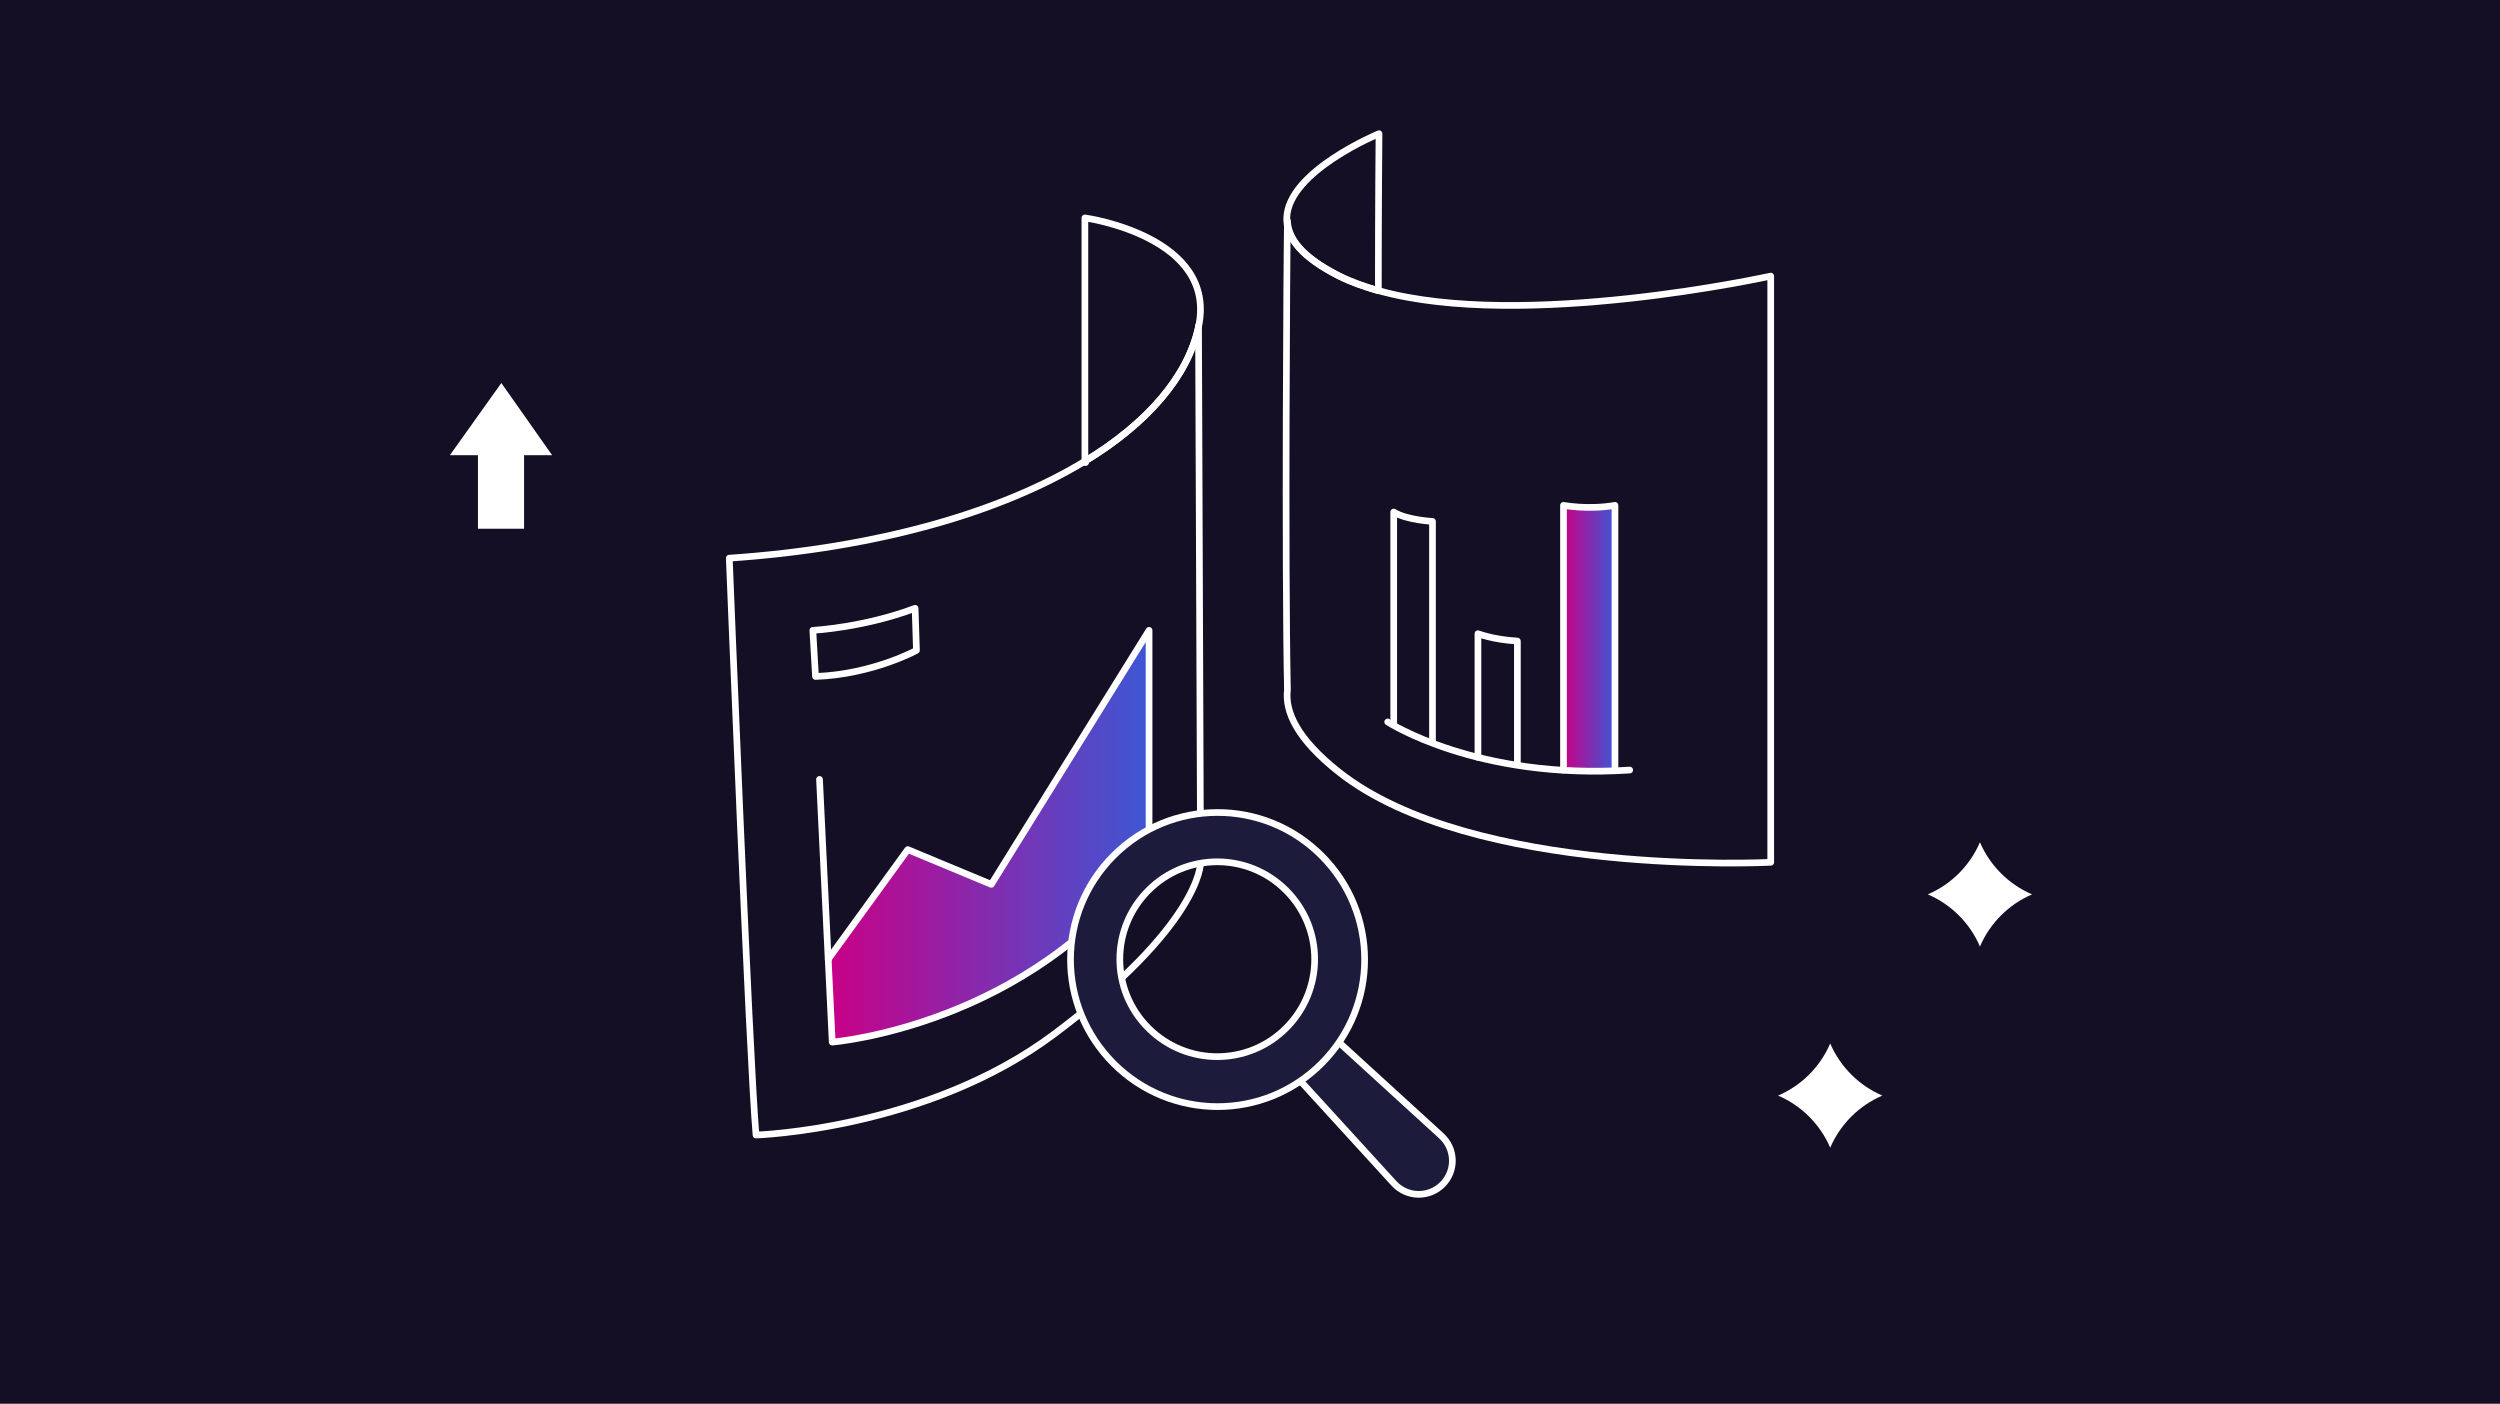
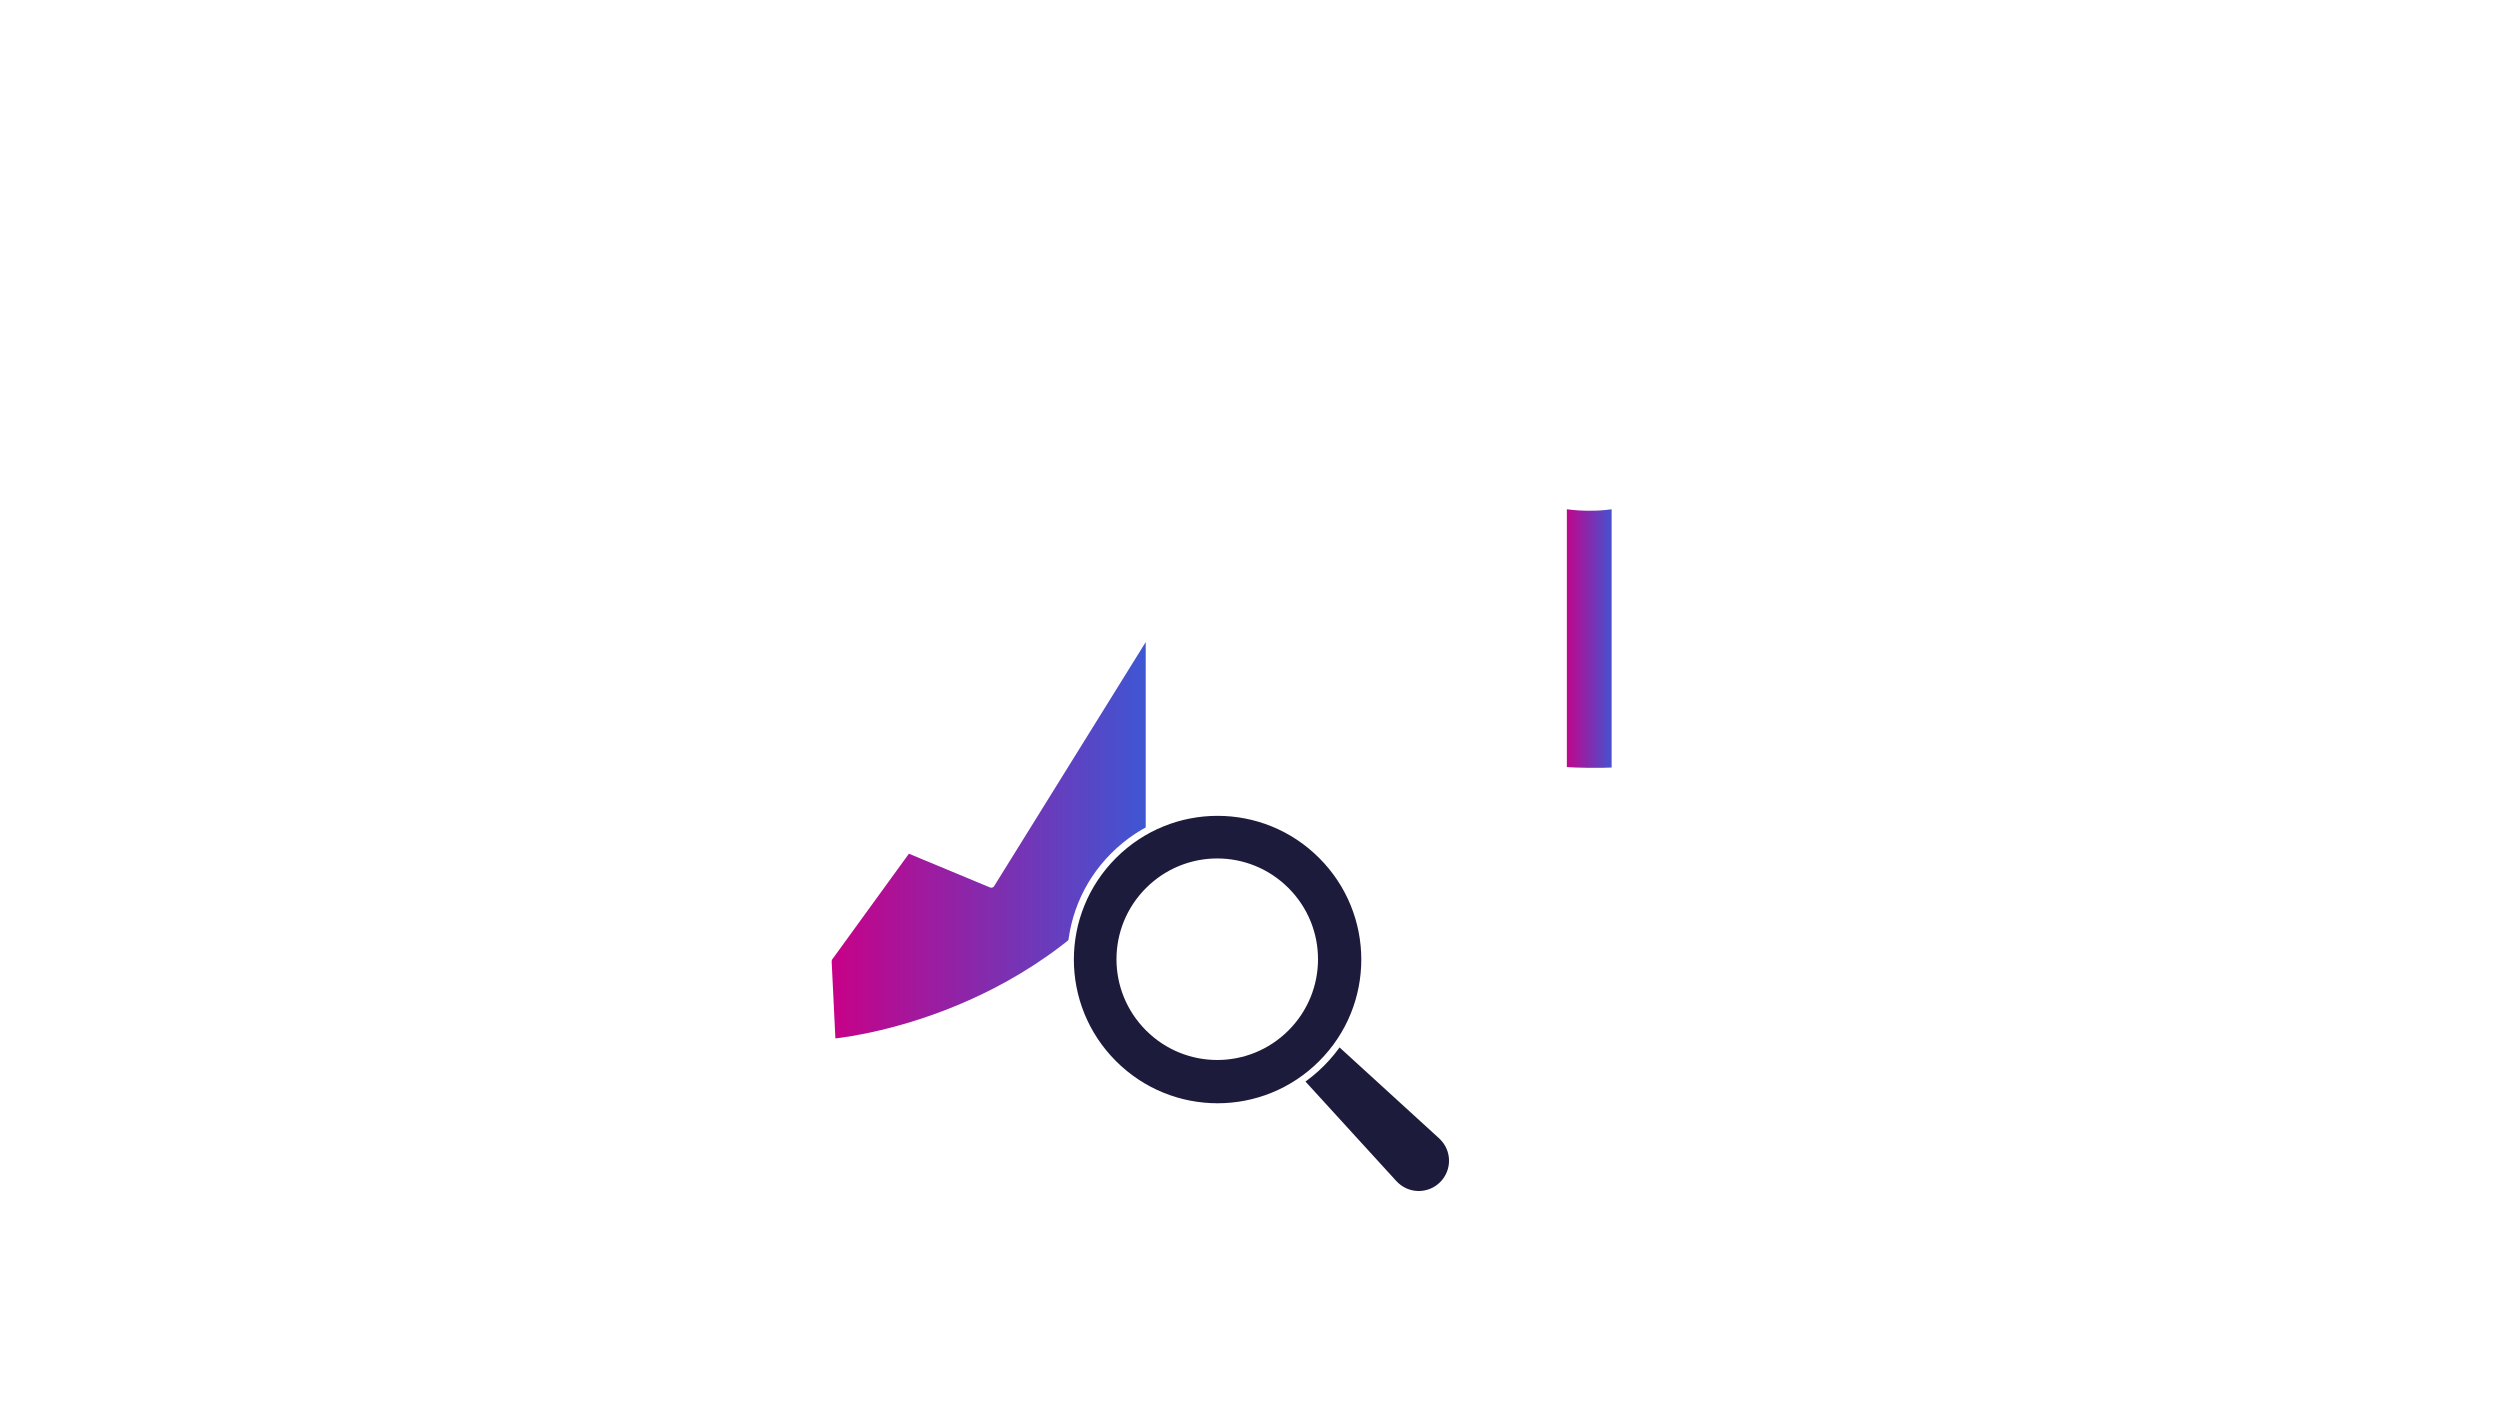
<svg xmlns="http://www.w3.org/2000/svg" version="1.1" id="Layer_1" x="0px" y="0px" viewBox="0 0 374 210" style="enable-background:new 0 0 374 210;" xml:space="preserve">
  <style type="text/css">
	.st0{fill:#140F24;}
	.st1{fill:none;stroke:#FFFFFF;stroke-linecap:round;stroke-linejoin:round;stroke-miterlimit:10;}
	.st2{fill:url(#SVGID_1_);stroke:#FFFFFF;stroke-linecap:round;stroke-linejoin:round;stroke-miterlimit:10;}
	
		.st3{fill:url(#SVGID_00000137093588774864800840000003409510481324876430_);stroke:#FFFFFF;stroke-linecap:round;stroke-linejoin:round;stroke-miterlimit:10;}
	.st4{fill:#1D1B3B;stroke:#FFFFFF;stroke-linecap:round;stroke-linejoin:round;stroke-miterlimit:10;}
	.st5{fill:#FFFFFF;}
</style>
-   <rect class="st0" width="374" height="210" />
-   <path class="st1" d="M264.9,41.3c0,23.6,0,87.7,0,87.7s-44.6,2.3-64.6-13.5c-6.2-4.9-8.1-9-7.7-12.3v0c-0.4-19.2-0.1-65.4,0-70.2  c0.1,2.7,2.2,5.5,7.8,8.3c1.8,0.9,3.8,1.6,5.9,2.2C227.9,49.5,264.9,41.3,264.9,41.3z" />
  <path class="st1" d="M179.3,48.9c-1.6,7.4-7.6,14.4-17,20.1V32.6C162.4,32.6,182.2,35.4,179.3,48.9z" />
  <path class="st1" d="M179.6,129.1c0,0.2-0.1,9.3-21.9,25.6c-19.1,14.3-44.6,15.1-44.6,15.1c-1-11.2-4-86.3-4-86.3  c22.2-1.5,40.7-6.9,53.2-14.5c9.4-5.7,15.4-12.7,17-20.1L179.6,129.1z" />
  <line class="st1" x1="179.3" y1="48.9" x2="179.3" y2="48.7" />
  <line class="st1" x1="162.4" y1="69.2" x2="162.4" y2="69" />
  <linearGradient id="SVGID_1_" gradientUnits="userSpaceOnUse" x1="123.879" y1="125.139" x2="171.86" y2="125.139">
    <stop offset="0" style="stop-color:#C90087" />
    <stop offset="1" style="stop-color:#3D57D4" />
  </linearGradient>
  <path class="st2" d="M171.9,94.3v34.4c-17.8,24.8-47.4,27.2-47.4,27.2l-0.6-12.4l11.9-16.4l12.5,5.2L171.9,94.3z" />
  <line class="st1" x1="123.9" y1="143.6" x2="122.6" y2="116.6" />
  <path class="st1" d="M122,101.2l-0.4-6.9c0,0,7.6-0.4,15.3-3.3l0.2,6.3C137.1,97.3,130.5,100.9,122,101.2z" />
  <path class="st1" d="M206.3,20c0,0-0.1,10.2-0.1,23.5c-2.1-0.6-4.1-1.3-5.9-2.2c-5.5-2.8-7.7-5.6-7.8-8.3c0,0,0-0.1,0-0.1  c0-0.2,0-0.3,0-0.3C192.7,25.6,206.3,20,206.3,20z" />
  <path class="st1" d="M214.3,111.1V78c0,0-3.9-0.2-5.8-1.4v31.8" />
  <path class="st1" d="M221.1,113.3V94.8c0,0,2.3,0.9,5.9,1.1v18.5" />
  <linearGradient id="SVGID_00000109722527982603770710000014450916750626643633_" gradientUnits="userSpaceOnUse" x1="233.921" y1="95.492" x2="241.572" y2="95.492">
    <stop offset="0" style="stop-color:#C90087" />
    <stop offset="1" style="stop-color:#3D57D4" />
  </linearGradient>
  <path style="fill:url(#SVGID_00000109722527982603770710000014450916750626643633_);stroke:#FFFFFF;stroke-linecap:round;stroke-linejoin:round;stroke-miterlimit:10;" d="  M233.9,115.2V75.6c0,0,3.7,0.7,7.7,0v39.7" />
  <path class="st1" d="M207.6,108c0,0,13.3,8.7,36.2,7.2" />
  <g>
    <path class="st4" d="M215.8,177.2L215.8,177.2c-2,2-5.3,2-7.3-0.2l-16.8-18.4l5.5-5.5l18.4,16.8   C217.8,171.9,217.8,175.2,215.8,177.2z" />
    <path class="st4" d="M197.7,128c-8.6-8.6-22.5-8.6-31.1,0c-8.6,8.6-8.6,22.5,0,31.1c8.6,8.6,22.5,8.6,31.1,0   C206.3,150.5,206.3,136.6,197.7,128z M192.4,153.8c-5.7,5.7-14.9,5.7-20.6,0c-5.7-5.7-5.7-14.9,0-20.6c5.7-5.7,14.9-5.7,20.6,0   C198.1,138.9,198.1,148.1,192.4,153.8z" />
  </g>
  <polygon class="st5" points="82.6,68.1 78.4,68.1 78.4,79.1 71.5,79.1 71.5,68.1 67.3,68.1 75,57.3 " />
  <path class="st5" d="M296.2,126L296.2,126c1.5,3.5,4.3,6.3,7.8,7.8l0,0l0,0c-3.5,1.5-6.3,4.3-7.8,7.8l0,0l0,0  c-1.5-3.5-4.3-6.3-7.8-7.8h0h0C291.9,132.3,294.7,129.5,296.2,126L296.2,126z" />
  <path class="st5" d="M273.8,156.1L273.8,156.1c1.5,3.5,4.3,6.3,7.8,7.8h0h0c-3.5,1.5-6.3,4.3-7.8,7.8v0v0c-1.5-3.5-4.3-6.3-7.8-7.8  l0,0l0,0C269.5,162.4,272.3,159.6,273.8,156.1L273.8,156.1z" />
</svg>